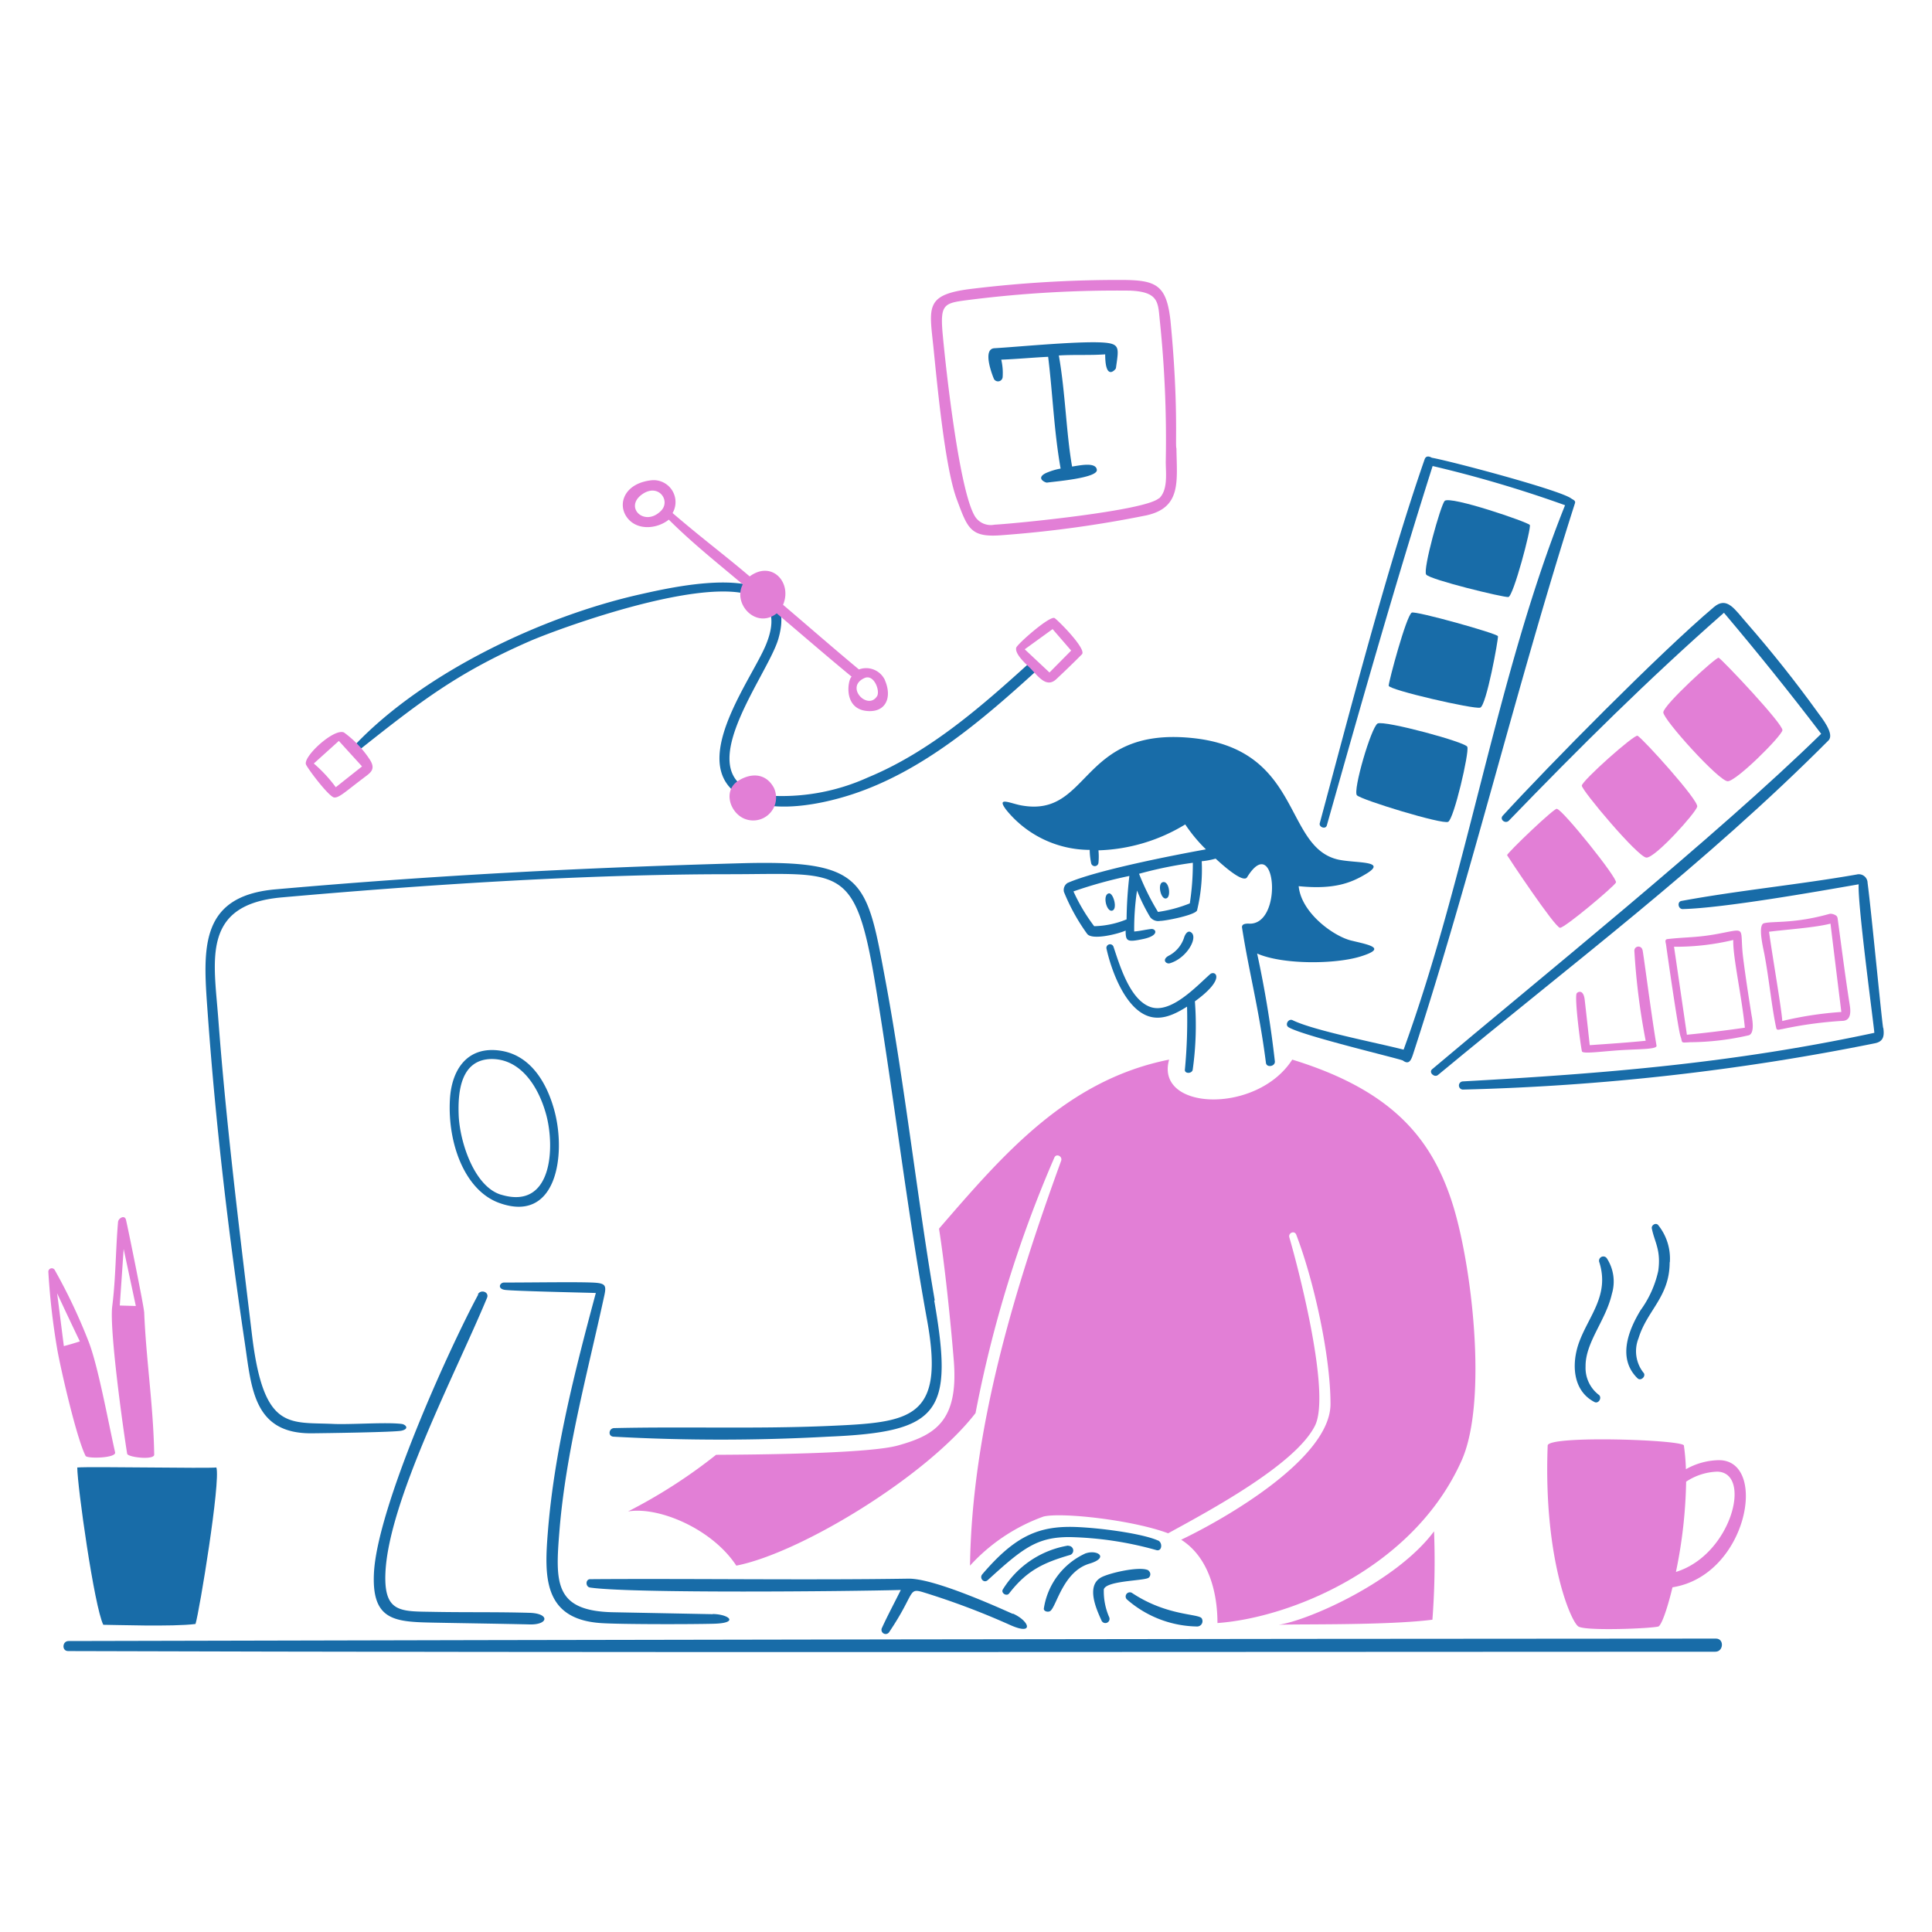
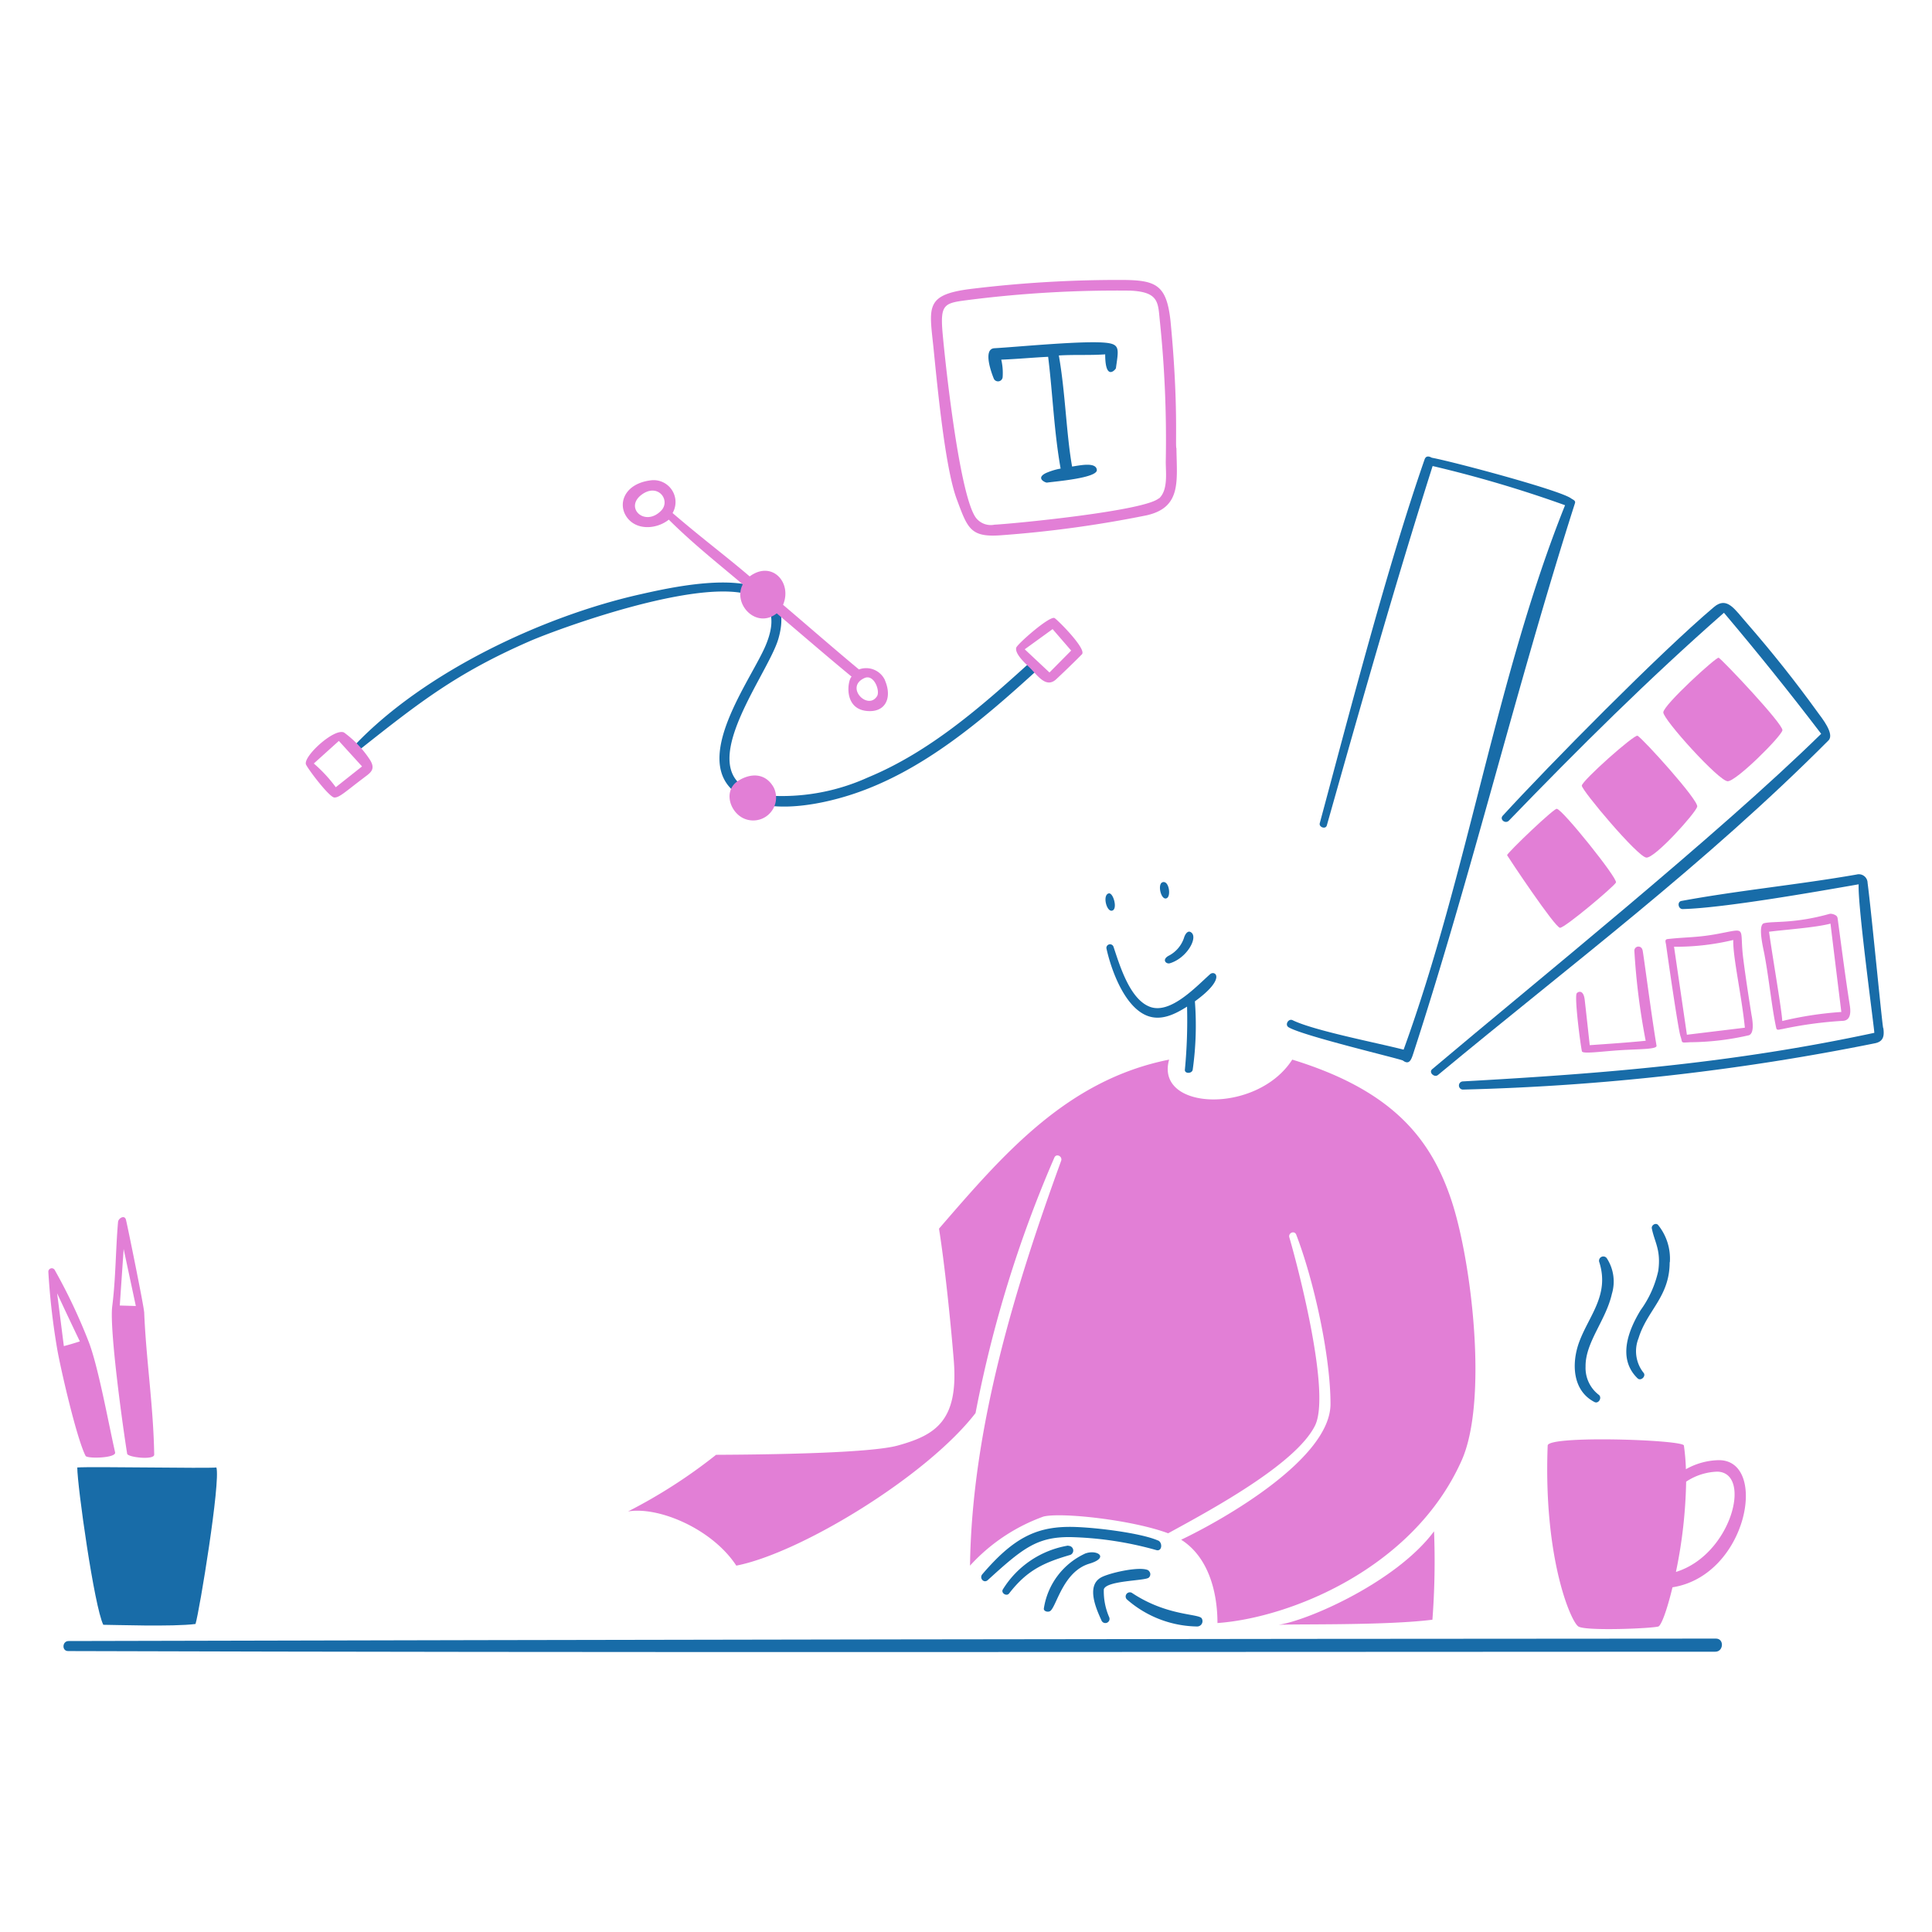
<svg xmlns="http://www.w3.org/2000/svg" viewBox="0 0 512 512" height="512" width="512">
  <g transform="matrix(2.56,0,0,2.56,0,0)">
    <path d="M177.634,169.627c-56.552.024-113.65.115-170.538.253-.661,0-.721,1.038-.043,1.038,56.349.174,114.017.078,170.521.066C178.426,170.984,178.51,169.627,177.634,169.627Z" fill="#186ca8" />
    <path d="M119.876,159.474c-1.861-.828-7.2-1.458-9.4-1.41-3.348.066-5.659,1.242-8.785,4.9-.348.4.162.985.571.6,3.6-3.282,5.07-4.458,8.484-4.446a35.941,35.941,0,0,1,8.966,1.35c.6.156.654-.792.168-1Zm4.542,8.089c-.209-.546-3.558-.21-7.243-2.67a.432.432,0,0,0-.539.66,11.27,11.27,0,0,0,7.284,2.82A.552.552,0,0,0,124.418,167.563ZM118.9,162.6a.463.463,0,0,1,0,.732c-.475.324-4.393.288-4.633,1.2a6.7,6.7,0,0,0,.565,2.9.433.433,0,0,1-.811.306c-.516-1.14-1.608-3.54-.06-4.429.822-.474,4.171-1.241,4.957-.725Zm-6.5-1.8c1.2-.408,2.461.444.378,1.069-2.694.8-3.379,4.314-4.027,4.878-.228.2-.75.06-.689-.252A7.5,7.5,0,0,1,112.4,160.794Zm-1.8-.774a.486.486,0,0,1,.2.936c-2.754.8-4.482,1.591-6.336,3.991-.265.348-.883-.054-.643-.426a9.843,9.843,0,0,1,6.764-4.531Z" fill="#186ca8" />
    <path d="M166.863,133.935a4.419,4.419,0,0,0-.54-3.7.444.444,0,0,0-.756.45c1.06,3.386-1.086,5.516-2.089,8.239-.8,2.167-.726,5.017,1.578,6.211.444.228.835-.486.426-.762a3.506,3.506,0,0,1-1.344-2.917C164.108,138.951,166.236,136.707,166.863,133.935Zm6-3.271a5.54,5.54,0,0,0-1.231-3.871c-.252-.246-.7.049-.636.373.288,1.439.967,2.232.667,4.392a10.876,10.876,0,0,1-1.831,4.075c-1.29,2.123-2.4,5.016-.318,7.045.354.348.954-.252.6-.6a3.6,3.6,0,0,1-.492-3.547c.888-2.9,3.217-4.272,3.223-7.867Z" fill="#186ca8" />
    <path d="M125.265,100.852c-1.435,1.272-4.075,4.146-6.193,3.384s-3.155-4.3-3.805-6.235a.378.378,0,0,0-.732.162c.5,2.286,1.914,6.181,4.314,7.022,1.435.5,2.833-.223,4.034-.979a54.033,54.033,0,0,1-.223,6.524c-.054.437.738.443.81,0a32.816,32.816,0,0,0,.225-7.072l0-.022,0,.022C127.009,101.255,125.769,100.4,125.265,100.852Z" fill="#186ca8" />
    <path d="M121.1,99.718c1.718-.511,2.877-2.541,2.275-3.139-.406-.4-.72.186-.81.516a3.243,3.243,0,0,1-1.5,1.8C120.206,99.31,120.7,99.831,121.1,99.718Z" fill="#186ca8" />
    <path d="M115.081,94.28c.677-.067.177-1.9-.3-1.8C114.118,92.626,114.522,94.336,115.081,94.28Z" fill="#186ca8" />
-     <path d="M139.9,97.371c-1.854-.444-5.2-2.875-5.461-5.635,3.714.378,5.479-.377,6.937-1.248,2.4-1.428-1.063-1.1-2.88-1.512-5.671-1.332-3.661-11.491-15.219-12.59S112.9,84.7,105.7,83.371c-1.123-.21-2.647-.972-1.5.51a11.155,11.155,0,0,0,8.606,4.1,7.134,7.134,0,0,0,.144,1.345.384.384,0,0,0,.762,0,6.753,6.753,0,0,0,0-1.3,18.255,18.255,0,0,0,8.983-2.682,16.045,16.045,0,0,0,2.143,2.581c-3.559.642-11.4,2.184-14.33,3.48a.865.865,0,0,0-.367.93,20.555,20.555,0,0,0,2.4,4.339c.523.69,3.235,0,3.985-.342,0,1.1.126,1.236,1.837.87s1.3-1.086.8-1.032c-.6.065-1.123.21-1.752.258a27,27,0,0,1,.294-4.242,18.791,18.791,0,0,0,1.367,2.765,1.058,1.058,0,0,0,1.039.379c.546,0,3.636-.6,3.81-1.093a17.964,17.964,0,0,0,.481-5.083,8.031,8.031,0,0,0,1.44-.269c.318.288,2.82,2.646,3.258,1.926,3-4.878,3.8,5.1.133,4.8-.283,0-.721.031-.655.427.708,4.584,1.746,8.329,2.472,13.988.066.529.966.378.924-.15a110.733,110.733,0,0,0-1.836-11.168c2.61,1.158,8.053,1.128,10.7.307C143.645,98.146,141.749,97.816,139.9,97.371Zm-23.272-2.2a9.323,9.323,0,0,1-3.36.708,18.834,18.834,0,0,1-2.143-3.6,45.234,45.234,0,0,1,5.786-1.6A42.889,42.889,0,0,0,116.623,95.169Zm6.547-1.656a14.174,14.174,0,0,1-3.3.888,25.831,25.831,0,0,1-1.961-3.949,41.909,41.909,0,0,1,5.569-1.14A27.236,27.236,0,0,1,123.17,93.513Z" fill="#186ca8" />
    <path d="M120.8,92.973c.45-.259.2-1.877-.462-1.645C119.774,91.527,120.212,93.309,120.8,92.973Z" fill="#186ca8" />
    <path d="M106.65,68.549c-5.068,4.6-10.406,9.283-16.8,11.93a21.542,21.542,0,0,1-9.655,1.914c-10.142-.852-.822-12.128.379-16.256,2.447-8.4-10.2-5.539-14.313-4.609-10.046,2.256-22.3,8.023-29.5,15.572-.27.282.168.738.474.5,6.223-4.932,10.087-7.945,17.576-11.215,3.427-1.507,29.23-11.042,24.46.408-1.4,3.348-7,10.765-3.841,14.582,2.785,3.36,9.3,2,12.795.852,7.314-2.4,13.465-7.687,19.082-12.8C107.778,68.963,107.159,68.086,106.65,68.549Z" fill="#186ca8" />
    <path d="M38.25,78.583a10.815,10.815,0,0,0-2.638-2.755c-1.026-.486-4.327,2.556-3.925,3.336.3.6,2.4,3.349,2.911,3.391s1.158-.6,2.964-1.962C38.276,80.03,39,79.706,38.25,78.583ZM80.1,81.529c-.847-1.53-2.4-1.536-3.732-.666-1.417.954-.9,2.952.4,3.744A2.369,2.369,0,0,0,80.1,81.529ZM91.6,70.385A2.149,2.149,0,0,0,88.917,69.3c-2.544-2.112-5.232-4.459-7.855-6.691.972-2.3-1.152-4.639-3.456-2.94-2.623-2.233-4.9-3.913-7.981-6.559a2.269,2.269,0,0,0-2.119-3.4c-2.754.276-3.564,2.292-2.712,3.685.96,1.56,3.144,1.428,4.441.4,2.514,2.5,5.07,4.512,7.657,6.7-1.074,2.034,1.4,4.668,3.516,3,2.587,2.184,5.137,4.4,7.753,6.553-.42.336-.924,3.493,1.8,3.565,1.764.054,2.4-1.453,1.644-3.2ZM68.436,52.869c-1.675,1.714-3.834-.312-2.01-1.663C68.124,49.952,69.472,51.809,68.436,52.869Zm22.354,19.2c-.956,1.516-3.373-.942-1.3-1.878C90.478,69.749,91.133,71.526,90.79,72.071Zm18.386-8.083c-.484-.3-3.888,2.707-3.978,3.067-.162.666,1.056,1.722,1.392,2.058.84.828,1.7,2.178,2.754,1.2.9-.846,1.8-1.71,2.653-2.574C112.531,67.211,109.507,64.191,109.176,63.988Zm-.21,1.14,1.921,2.221-2.245,2.268-2.562-2.4ZM35.078,76.7l2.4,2.64L34.76,81.493a14.748,14.748,0,0,0-2.275-2.455Z" fill="#e27fd6" />
    <path d="M121.166,33.18c-.42-3.721-1.488-4.2-5.149-4.2a125.783,125.783,0,0,0-15.482.925c-4.867.6-4.327,1.9-3.888,6.228.408,4.051,1.2,12.374,2.4,15.555,1.116,3,1.4,3.948,4.519,3.726a119.417,119.417,0,0,0,15.11-2.064c3.654-.81,3.15-3.547,3.108-6.943C121.642,46.216,122.015,41.908,121.166,33.18Zm-1.2,18.4c-1.434,1.308-14.936,2.628-17.025,2.736a1.938,1.938,0,0,1-1.926-.732c-1.644-2.28-3.072-15.122-3.426-18.969-.3-3.276.15-3.24,2.958-3.6a121.939,121.939,0,0,1,16.418-.93c3.1.126,2.9,1.3,3.114,3.258a118.67,118.67,0,0,1,.6,14.468c0,1.14.253,2.923-.7,3.793Z" fill="#e27fd6" />
    <path d="M114.685,35.508c-2.149-.308-9.229.4-11.743.54-1.327.078-.132,3-.043,3.193a.481.481,0,0,0,.895-.21,6.028,6.028,0,0,0-.145-1.8c1.621-.06,3.229-.216,4.855-.294.48,3.907.6,7.657,1.291,11.57a6.7,6.7,0,0,0-1.536.471c-1.076.534-.033,1,.125.981.87-.126,5.251-.474,5.161-1.32s-1.8-.45-2.562-.342c-.6-3.354-.7-7.723-1.374-11.5,1.667-.1,3.162,0,4.8-.114,0,2.851,1.092,1.549,1.11,1.435C115.777,36.258,115.957,35.691,114.685,35.508Z" fill="#186ca8" />
    <path d="M177.892,151.157a7.15,7.15,0,0,0-3.366.936,22.624,22.624,0,0,0-.21-2.454c-.09-.6-14.054-1.069-14.1,0-.456,11.635,2.4,18.266,3.186,18.74s7.423.211,8.257,0c.312-.078.907-1.691,1.477-4.062C180.941,163.087,183.094,151.076,177.892,151.157Zm-4.4,11.569a49.73,49.73,0,0,0,1.056-9.343,6.176,6.176,0,0,1,3.216-1.038C181.427,152.417,179.249,160.95,173.494,162.726Z" fill="#e27fd6" />
    <path d="M8,151.913c1.476-.114,13.412.114,14.4,0,.456,1.422-1.758,14.912-2.161,16.2-2.328.306-8.581.084-9.547.084C9.754,166.3,8,153.8,8,151.913Z" fill="#186ca8" />
    <path d="M132.364,168.2c3.222-.492,12.26-4.524,16.088-9.679a80.292,80.292,0,0,1-.169,9.151C143.465,168.283,134.1,168.1,132.364,168.2Z" fill="#e27fd6" />
    <path d="M150.222,124.171c-2.12-6.3-6.067-11.294-16.448-14.48-3.643,5.689-14.252,5.3-12.746,0-10.586,2.112-17.168,9.8-23.823,17.5.564,3.481,1.2,9.548,1.53,13.64.51,6.308-1.95,7.741-5.8,8.81-2.67.738-11.96.93-18.807.96a54.2,54.2,0,0,1-9.115,5.863c3.18-.534,8.713,1.8,11.21,5.61,6.649-1.3,19.73-9.265,24.765-15.794a125.87,125.87,0,0,1,8.161-26.452c.21-.462.864-.119.7.336-4.8,13.2-9.241,27.712-9.433,41.91a18.972,18.972,0,0,1,7.609-5.082c1.848-.456,9.175.342,12.9,1.734,4.2-2.3,13.2-7.111,15.206-11.15,1.626-3.288-1.626-15.932-2.658-19.484-.132-.469.534-.745.714-.277,1.8,4.675,3.546,12.494,3.546,17.524,0,5.658-11.029,11.947-15.458,14.053,2.791,1.764,3.757,5.353,3.757,8.624,7.429-.523,20.277-5.606,25.281-16.839C154.069,144.988,152.339,130.458,150.222,124.171Z" fill="#e27fd6" />
    <path d="M162.626,51.585c-1.192-.858-12.17-3.787-14.4-4.2-.029,0-.557-.378-.75.168-3.863,11.09-7.8,26.326-10.855,37.668-.107.408.609.662.732.227,3.484-12.321,7.021-24.825,10.952-37.205A125.119,125.119,0,0,1,162.014,52.3c-7.123,17.774-10.04,38-16.713,56.36-2.7-.7-9.253-1.957-11.491-3.049-.426-.21-.835.474-.42.727,1.416.882,11.617,3.288,11.839,3.45.654.486.865-.078,1.075-.732C152.419,90.248,157,70.985,163.04,52.089,163.13,51.813,162.831,51.733,162.626,51.585Z" fill="#186ca8" />
    <path d="M188.189,73.77c-2.32-3.217-4.758-6.283-7.357-9.265-1.248-1.411-2.046-2.814-3.407-1.663-5.564,4.7-17.121,16.419-21.862,21.6-.361.39.276.882.636.51,7.213-7.465,14.462-14.666,22.263-21.518,3.522,4.17,6.751,8.184,10.064,12.529C177.91,86.384,158.533,102,148.26,110.681c-.4.33.228.912.6.6,13.808-11.456,27.622-21.777,40.427-34.636C189.953,75.978,188.544,74.262,188.189,73.77Z" fill="#186ca8" />
    <path d="M194.958,106.391c0,.98-1.228-12.029-1.626-14.99a.907.907,0,0,0-1.133-.871c-6.025,1.056-12.206,1.638-18.147,2.737-.456.09-.33.851.144.84,4.222-.105,13.741-1.783,18.212-2.563-.12,2.215,1.669,15.284,1.62,15.375-14.624,3.138-27.855,4.212-42.606,5.028a.424.424,0,0,0,0,.846,245.746,245.746,0,0,0,42.7-4.8C195.019,107.8,195.067,107.176,194.958,106.391Z" fill="#186ca8" />
    <path d="M14.915,135.795c0-.456-1.662-8.642-1.873-9.518-.138-.558-.786-.168-.822.216-.252,2.905-.234,5.833-.6,8.726-.312,2.4,1.128,12.721,1.543,15.272.06.372,2.814.684,2.8.09-.084-5.089-.846-9.878-1.038-14.786ZM8.86,150.713c-.918-1.8-2.484-8.611-2.9-10.838a72.671,72.671,0,0,1-.954-8.2.354.354,0,0,1,.654-.216,57.607,57.607,0,0,1,3.457,7.279c1.014,2.484,2.1,8.539,2.8,11.612C12.045,150.951,9.013,151.02,8.86,150.713ZM6.61,139.347c.57-.144,1.092-.306,1.656-.486q-1.2-2.5-2.353-4.981C6.148,135.681,6.376,137.523,6.61,139.347Zm5.79-4.2c.132-1.951.27-3.9.4-5.851l1.261,5.9Z" fill="#e27fd6" />
-     <path d="M190.206,94.989c-.036-.294-.63-.439-.81-.385-3.715,1.039-5.8.727-6.781.967-.727.18,0,2.9.06,3.348.45,2.4.75,5.462,1.2,7.5.06.3.348.132.6.115a41.608,41.608,0,0,1,6.217-.852c.906,0,.912-.876.8-1.6-.48-3.043-.858-6.037-1.272-9.091Zm-20.181,3.354a.421.421,0,0,0-.834.114,70.16,70.16,0,0,0,1.17,9.283c-1.77.18-3.834.319-5.791.456-.174-1.565-.342-3.132-.522-4.7-.132-1.122-.72-.828-.828-.666-.252.378.378,5.281.54,6,.06.306,2.1,0,4.069-.12s3.72-.078,3.654-.463C170.913,104.879,170.025,97.877,170.025,98.343Zm11.311,6.847c-.317-2-.629-4-.881-6-.408-3.246.5-3.108-2.557-2.532-2.232.42-3.2.324-5.263.552-.348.036-.2.348-.162.6.1.779,1.249,8.784,1.495,9.48s-.078.66,1.014.6a27.623,27.623,0,0,0,6.061-.72c.6-.215.372-1.541.293-2.009Zm-6.708,1.926q-.666-4.554-1.332-9.109a25.427,25.427,0,0,0,6.132-.7c-.066,1.657.883,5.875,1.2,9.08C178.594,106.679,176.65,106.918,174.628,107.116Zm9.871-1.422c-.042-1.091-1.02-6.691-1.368-9.241,1.74-.222,4.837-.432,6.361-.84q.556,4.574,1.122,9.146A36.73,36.73,0,0,0,184.5,105.694Z" fill="#e27fd6" />
+     <path d="M190.206,94.989c-.036-.294-.63-.439-.81-.385-3.715,1.039-5.8.727-6.781.967-.727.18,0,2.9.06,3.348.45,2.4.75,5.462,1.2,7.5.06.3.348.132.6.115a41.608,41.608,0,0,1,6.217-.852c.906,0,.912-.876.8-1.6-.48-3.043-.858-6.037-1.272-9.091Zm-20.181,3.354a.421.421,0,0,0-.834.114,70.16,70.16,0,0,0,1.17,9.283c-1.77.18-3.834.319-5.791.456-.174-1.565-.342-3.132-.522-4.7-.132-1.122-.72-.828-.828-.666-.252.378.378,5.281.54,6,.06.306,2.1,0,4.069-.12s3.72-.078,3.654-.463C170.913,104.879,170.025,97.877,170.025,98.343Zm11.311,6.847c-.317-2-.629-4-.881-6-.408-3.246.5-3.108-2.557-2.532-2.232.42-3.2.324-5.263.552-.348.036-.2.348-.162.6.1.779,1.249,8.784,1.495,9.48s-.078.66,1.014.6a27.623,27.623,0,0,0,6.061-.72c.6-.215.372-1.541.293-2.009Zm-6.708,1.926q-.666-4.554-1.332-9.109a25.427,25.427,0,0,0,6.132-.7c-.066,1.657.883,5.875,1.2,9.08Zm9.871-1.422c-.042-1.091-1.02-6.691-1.368-9.241,1.74-.222,4.837-.432,6.361-.84q.556,4.574,1.122,9.146A36.73,36.73,0,0,0,184.5,105.694Z" fill="#e27fd6" />
    <path d="M177.916,68.087c.368.188,6.709,6.889,6.6,7.513s-4.764,5.275-5.665,5.275-6.667-6.373-6.667-7.129S177.689,67.97,177.916,68.087ZM161.185,83.743c.559.042,6.308,7.2,6.1,7.615s-5.276,4.687-5.791,4.687-5.4-7.351-5.479-7.513S161.185,83.34,161.185,83.743Zm8.336-7.579c-.33-.175-5.773,4.675-5.773,5.167s5.779,7.375,6.679,7.447,5.095-4.609,5.269-5.269S170.061,76.451,169.521,76.164Z" fill="#e27fd6" />
-     <path d="M149.55,51.855c.55-.566,8.641,2.2,8.816,2.49s-1.705,7.405-2.221,7.459S148,60,147.636,59.476,149.148,52.269,149.55,51.855ZM151.9,77.328c.2.6-1.387,7.447-1.987,7.747s-9-2.274-9.445-2.748,1.482-7.069,2.142-7.429S151.9,76.862,151.9,77.328Zm-5.755-13.91c.345-.214,8.869,2.161,8.923,2.443s-1.2,7.2-1.836,7.393-9.476-1.836-9.476-2.269S145.567,63.776,146.142,63.418Z" fill="#186ca8" />
-     <path d="M57.425,115.1c-.74-2.855-2.4-5.82-5.557-6.324-3.45-.552-5.125,1.908-5.293,5.053-.252,4.53,1.537,9.4,5.089,10.693C57.593,126.679,58.6,119.635,57.425,115.1Zm16.364,52-10.267-.2c-6.151-.108-6.043-3.048-5.611-8.4.66-8.209,2.9-16.334,4.645-24.376.24-1.11.12-1.3-1.291-1.356-1.8-.072-6.054,0-9.085,0-.456,0-.744.678.156.768,1.2.12,6.961.246,9.344.312-2.167,8.072-4.3,16.371-4.963,24.7-.36,4.531-.564,9.085,5.527,9.475,2.01.132,9.181.132,11.635.066,2.677-.066,1.6-.978-.09-1.008ZM49.468,133.994c.294-.558,1.2-.258.948.361-3.223,7.765-10.238,21.1-10.52,28.54-.156,4.134,1.657,3.9,5.065,3.966,3.277.06,6.661,0,9.914.1,2.034.078,1.914,1.23,0,1.2-3.331-.078-6.655-.12-9.986-.186-3.99-.078-6.409-.186-6.181-5.088.312-6.775,7.7-23.116,10.8-28.883Zm55.394,33.047c1.71.762,2.226,2.293-.246,1.2a78.155,78.155,0,0,0-8.954-3.384c-1.716-.528-.858,0-3.6,4.075a.434.434,0,1,1-.756-.427c.6-1.314,1.3-2.61,1.944-3.912-4.975.138-27.97.378-32.165-.252-.492-.072-.48-.858,0-.864,10.01-.078,22.768.108,32.951-.054,2.479-.036,8.359,2.55,10.8,3.642Zm-8.149-32.4c2.022,11.635.6,13.6-11.012,14.084a202.994,202.994,0,0,1-22.2,0c-.6-.048-.48-.877.078-.889,7.4-.168,14.768.1,22.2-.222,8.437-.372,12.062-.654,10.2-10.915-2.082-11.438-3.432-23.151-5.364-34.8-2.095-12.6-3.547-11.4-15.171-11.4-15.3,0-32.128,1.146-46.284,2.4-8.287.738-7.033,6.4-6.571,12.463.828,11.036,2.19,21.946,3.51,32.933,1.2,9.818,3.811,8.9,8.4,9.109,1.83.084,5.43-.2,7.069,0,.414.048.858.5,0,.7-.708.161-8.036.258-9.236.27-6.085.084-6.289-4.645-6.985-9.332-1.692-11.341-3-22.449-3.828-33.9-.468-6.6-1.128-12.355,6.985-13.076,16.538-1.458,31.51-2.232,48.091-2.7,13-.366,13.112,1.638,15.092,12.272,1.938,10.4,3.414,23.4,5.077,32.963Zm-44.857-10.97c-2.8-.859-4.279-5.551-4.375-8.264-.09-2.436.228-5.742,3.415-5.778,2.94,0,4.8,2.724,5.629,5.7C57.467,118.7,57.209,125.31,51.856,123.667Z" fill="#186ca8" />
  </g>
</svg>